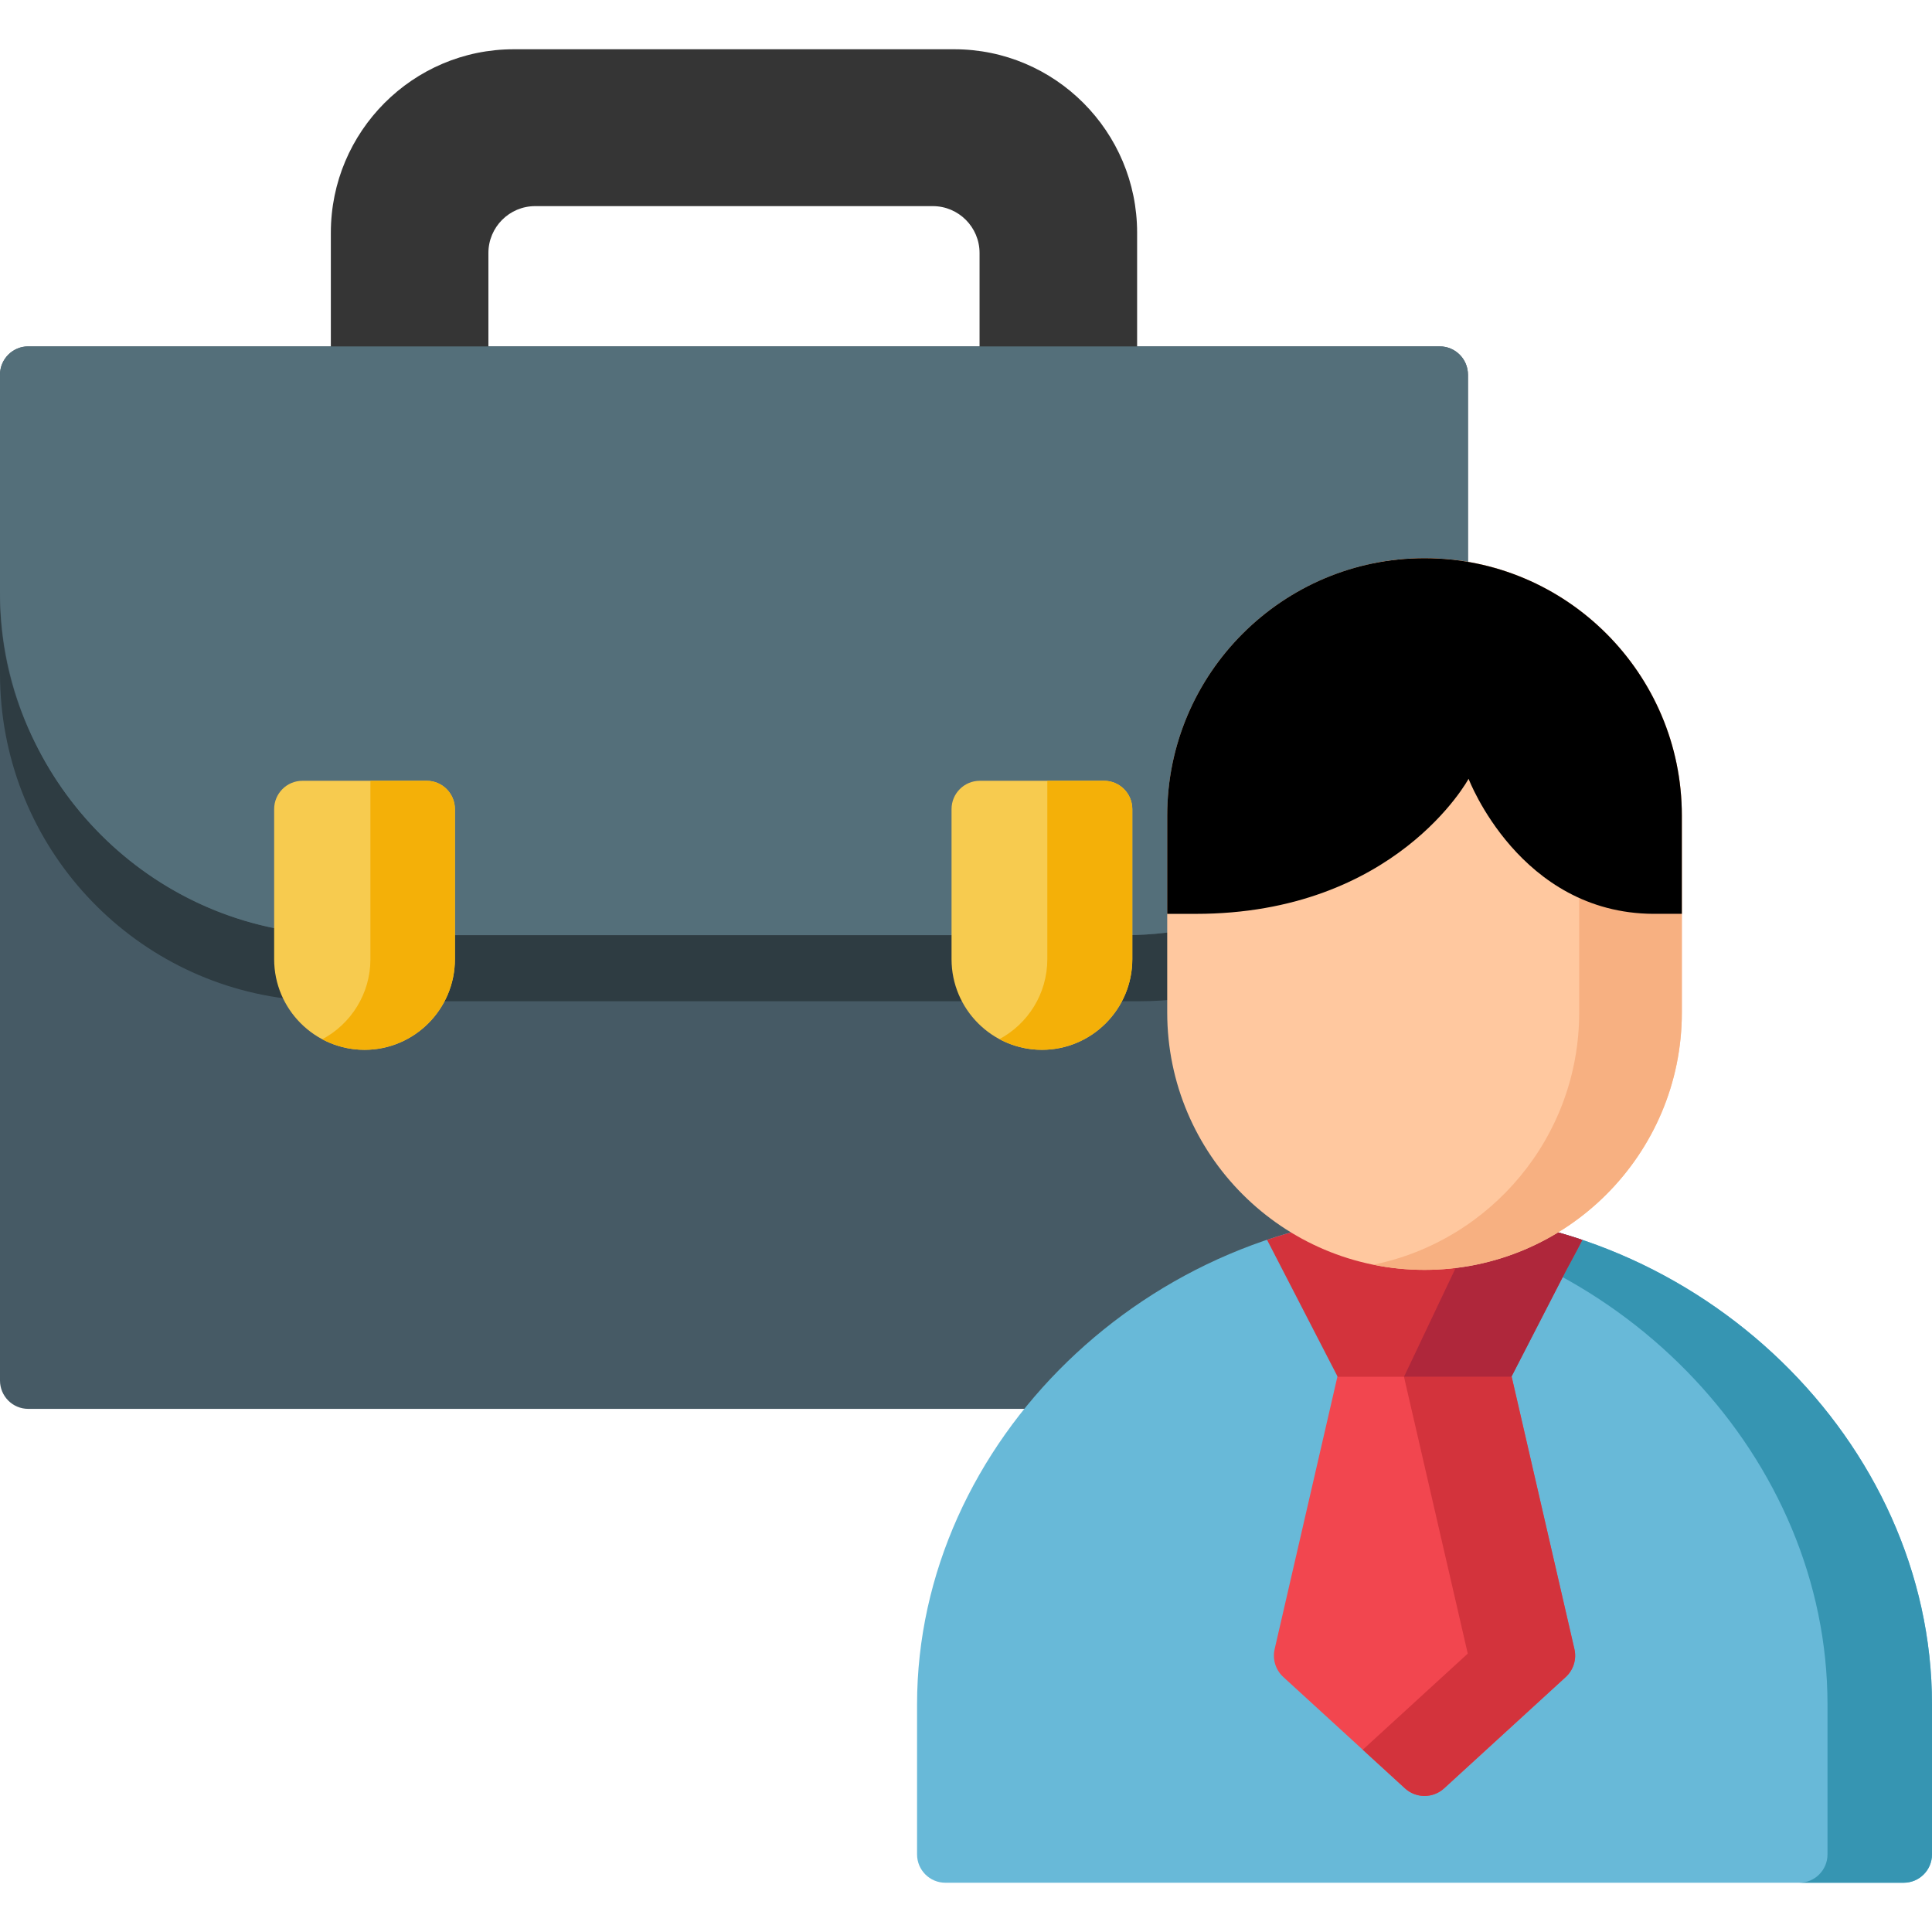
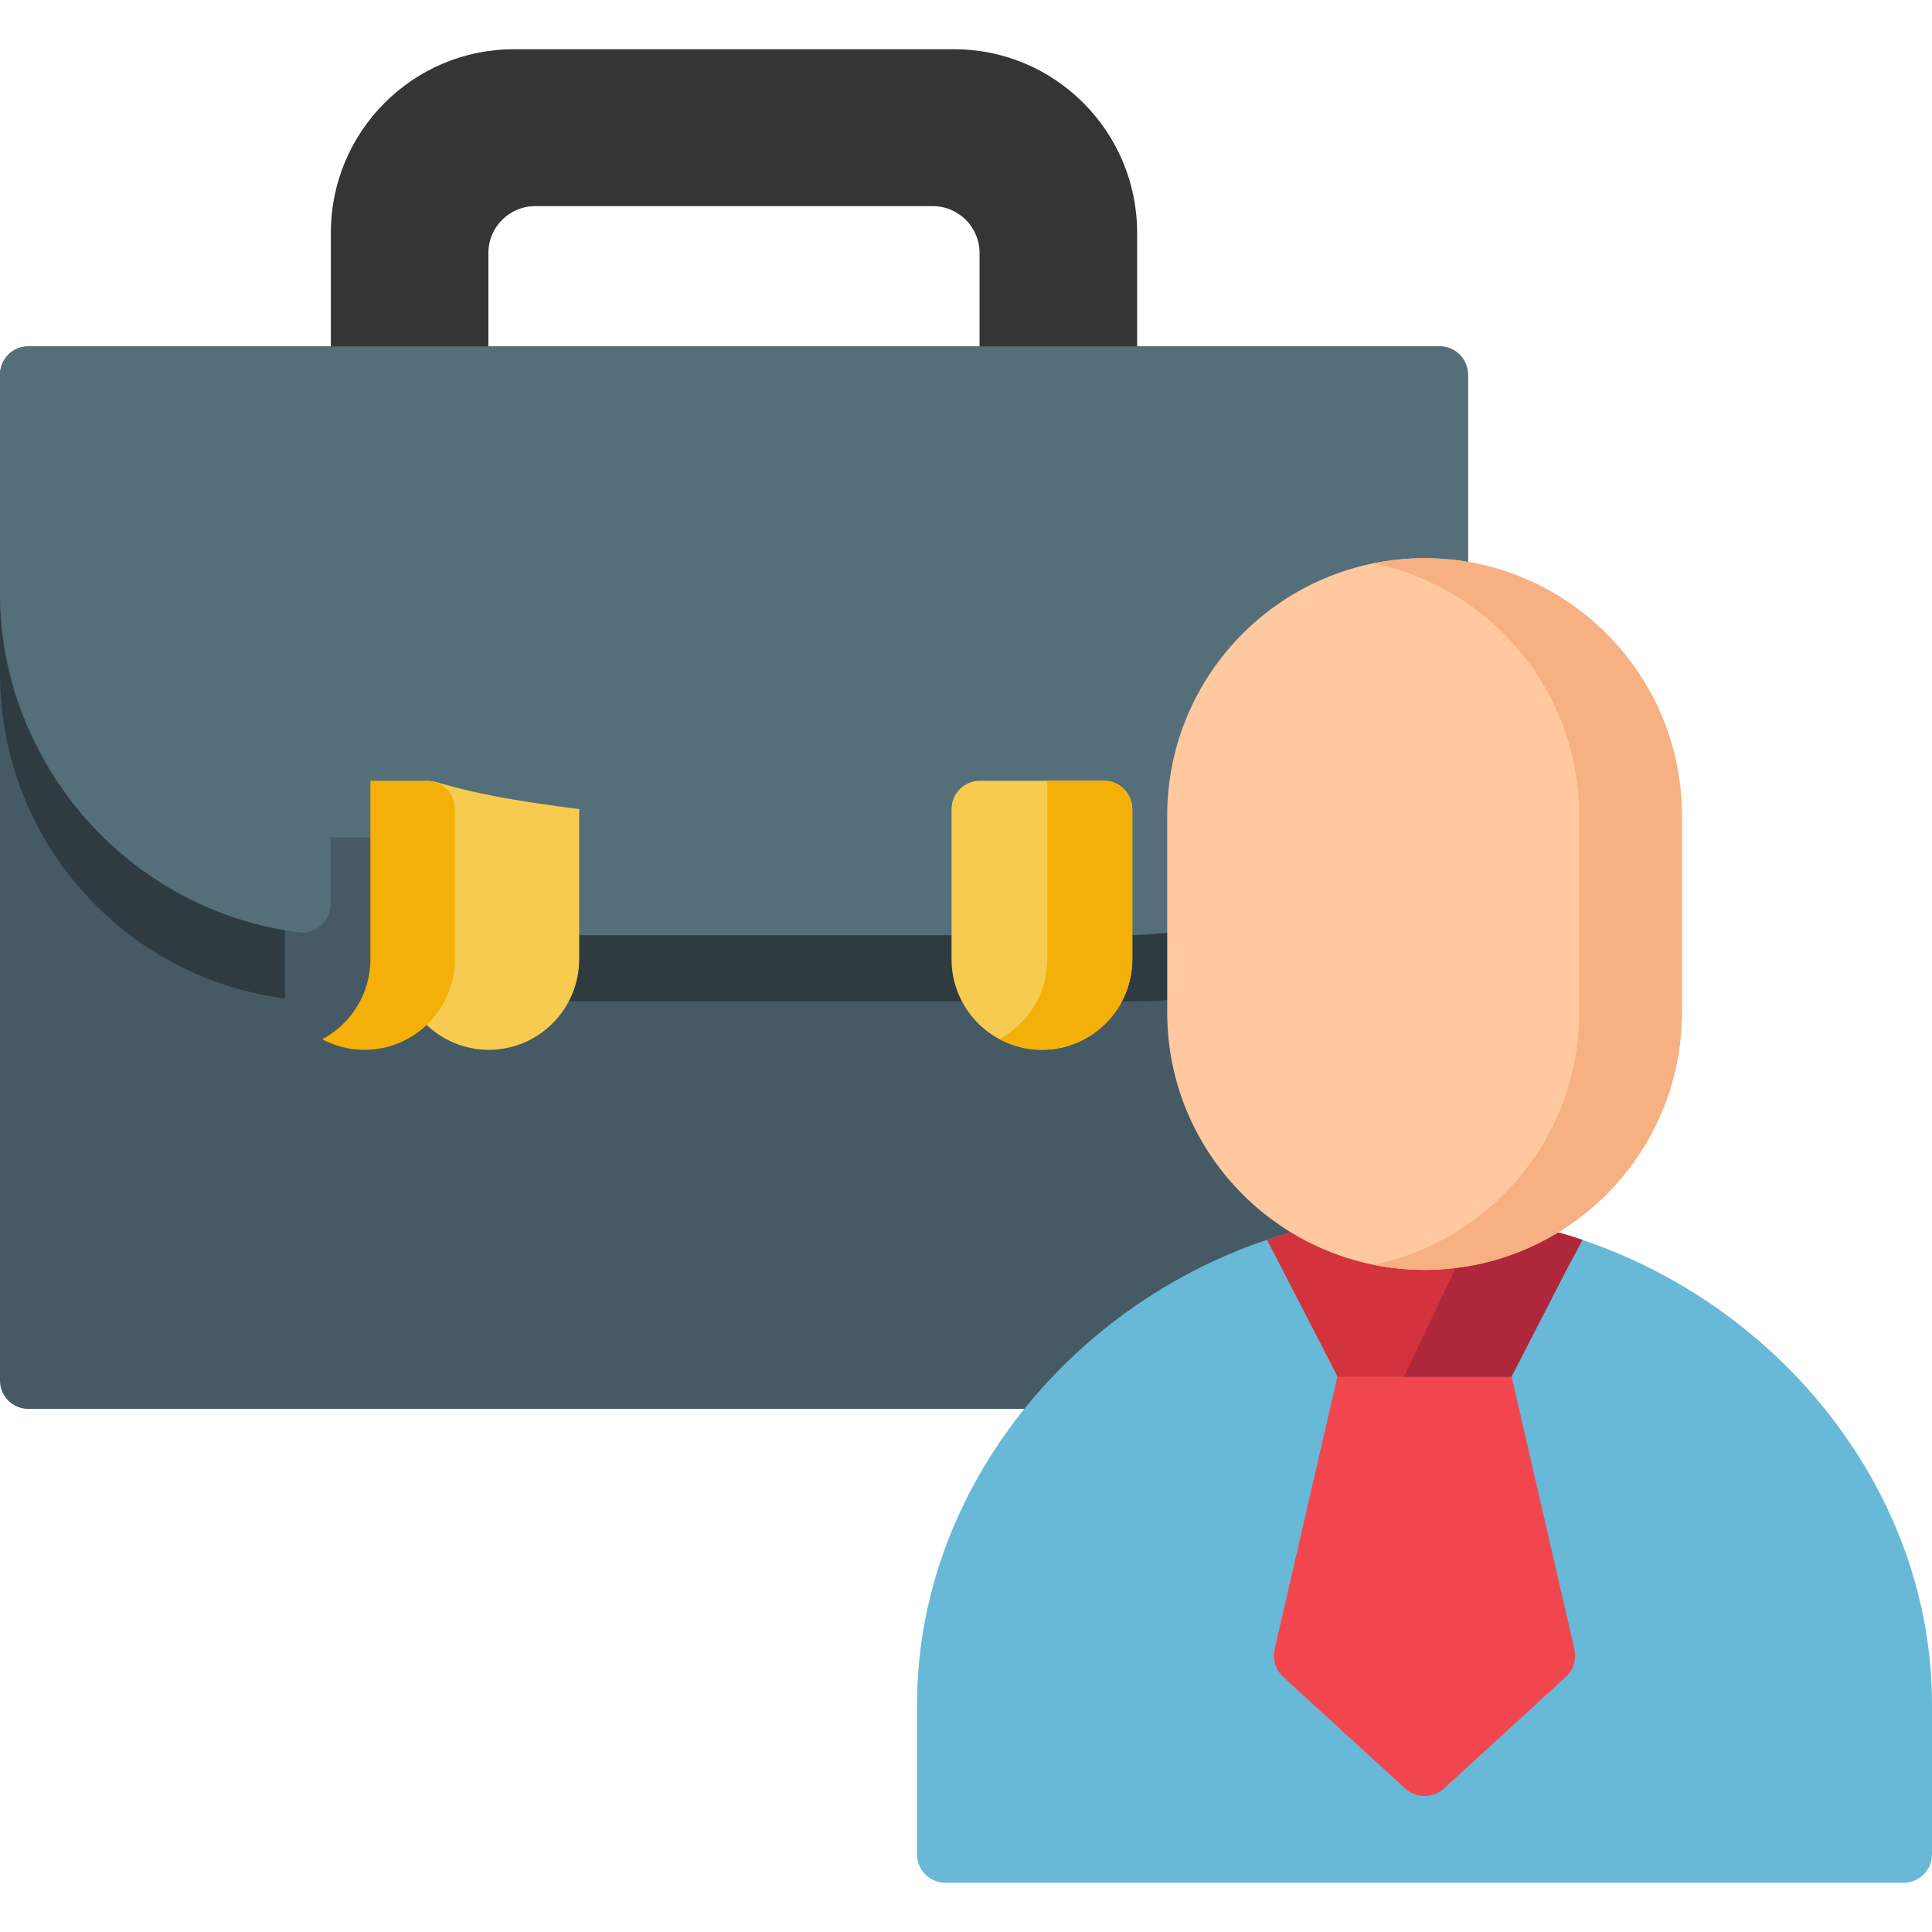
<svg xmlns="http://www.w3.org/2000/svg" version="1.1" id="Layer_1" x="0px" y="0px" viewBox="0 0 512 512" style="enable-background:new 0 0 512 512;" xml:space="preserve">
  <path style="fill:#465A65;" d="M378.548,163.942c0.843,0,1.702,0.022,2.627,0.068c2.047,0.092,4.044-0.645,5.528-2.062   c1.483-1.417,2.323-3.382,2.323-5.437V99.305c0-4.146-3.351-7.507-7.485-7.507H7.485C3.351,91.798,0,95.159,0,99.305v266.553   c0,4.146,3.351,7.507,7.485,7.507h283.421c1.9,0,3.729-0.725,5.116-2.027c15.179-14.253,33.736-24.59,53.66-29.893   c0.002-0.001,0.005-0.001,0.007-0.002c1.118-0.297,2.242-0.577,3.368-0.842l0.613-0.139c0.893-0.206,1.788-0.401,2.679-0.586   l0.924-0.186c0.839-0.166,1.682-0.323,2.519-0.471l0.86-0.152c1.096-0.185,2.196-0.358,3.3-0.513   c0.009-0.001,0.017-0.002,0.026-0.004c0.004-0.001,0.007-0.001,0.011-0.001c1.123-0.157,2.249-0.294,3.378-0.419l0.91-0.092   c0.816-0.084,1.633-0.161,2.457-0.228c0.374-0.031,0.75-0.059,1.124-0.086c0.792-0.057,1.585-0.105,2.379-0.145l1.04-0.054   c0.463-0.02,0.928-0.033,1.492-0.05c0.617-0.018,1.21-0.119,1.779-0.277c0.57,0.158,1.163,0.259,1.78,0.277l0.962,0.032   c0.08,0.003,0.16,0.004,0.24,0.004c1.943,0,3.815-0.797,5.215-2.155c1.459-1.414,2.282-3.407,2.282-5.443   c0-2.054-0.839-4.019-2.322-5.435c-1.481-1.416-3.473-2.157-5.524-2.063c-0.188,0.009-0.374,0.021-0.562,0.034   c-0.108,0.007-0.215,0.016-0.323,0.02c-0.606,0.02-1.188,0.12-1.748,0.275c-0.562-0.156-1.146-0.256-1.753-0.276   c-28.269-0.935-51.266-24.768-51.266-53.129v-52.219C325.529,187.797,349.313,163.942,378.548,163.942z" />
  <path style="fill:#68B9D8;" d="M377.618,321.41c-0.068,0-0.137,0-0.205,0c-72.842,0.997-134.382,60.658-134.382,130.281v39.747   c0,4.146,3.361,7.507,7.507,7.507h253.955c4.146,0,7.507-3.361,7.507-7.507v-39.747C512,382.068,450.46,322.407,377.618,321.41z" />
-   <path style="fill:#3695B2;" d="M377.618,321.41c-0.068,0-0.137,0-0.205,0c-4.631,0.063-9.217,0.366-13.744,0.892   c66.675,7.734,120.638,64.193,120.638,129.39v39.747c0,4.146-3.361,7.507-7.507,7.507h27.693c4.146,0,7.507-3.361,7.507-7.507   v-39.747C512,382.068,450.46,322.407,377.618,321.41z" />
  <path style="fill:#F2464F;" d="M417.237,437.033l-17.306-75.125c-0.804-3.489-3.91-5.962-7.491-5.962h-29.849   c-3.58,0-6.687,2.472-7.491,5.962l-17.306,75.125c-0.623,2.7,0.257,5.525,2.301,7.396l32.231,29.5   c1.468,1.344,3.329,2.016,5.19,2.016c1.861,0,3.721-0.672,5.19-2.016l32.231-29.5C416.98,442.558,417.859,439.732,417.237,437.033z" />
  <g>
-     <path style="fill:#D3333C;" d="M414.936,444.428c2.044-1.871,2.923-4.696,2.301-7.396l-16.627-72.175h-23.095h-5.443l16.901,73.367    l-27.828,25.47l11.181,10.234c1.468,1.344,3.329,2.016,5.19,2.016c1.861,0,3.721-0.672,5.19-2.016L414.936,444.428z" />
    <path style="fill:#D3333C;" d="M419.332,328.588c-13.195-4.454-27.23-6.98-41.714-7.178c-0.068,0-0.137,0-0.205,0    c-14.456,0.198-28.462,2.714-41.634,7.151l18.719,36.297h46.037l14.533-28.235C415.56,335.663,417.514,332.192,419.332,328.588z" />
  </g>
  <path style="fill:#AF273B;" d="M419.332,328.588c-8.708-2.94-17.788-5.018-27.114-6.163l-20.145,42.433h5.443h23.019l14.533-28.235   C415.56,335.663,417.514,332.192,419.332,328.588z" />
  <path style="fill:#353535;" d="M252.885,13.054H136.142c-26.723,0-48.465,21.805-48.465,48.608v37.642   c0,4.146,3.351,7.507,7.485,7.507h26.786c4.134,0,7.485-3.361,7.485-7.507V67.043c0-6.845,5.553-12.416,12.379-12.416h105.401   c6.825,0,12.379,5.569,12.379,12.416v32.261c0,4.146,3.351,7.507,7.485,7.507h26.787c4.134,0,7.485-3.361,7.485-7.507V61.662   C301.348,34.86,279.608,13.054,252.885,13.054z" />
  <g>
    <path style="fill:#2E3C42;" d="M319.817,245.209c-7.077,1.732-14.336,2.608-21.576,2.608h-1.91v17.516h5.877    c7.095,0,13.983-0.875,20.582-2.489v-19.153C321.941,244.396,320.943,244.934,319.817,245.209z" />
    <path style="fill:#2E3C42;" d="M9.552,197.325C3.457,185.442,0,171.976,0,157.69v20.808c0,44.197,32.927,80.654,75.515,86.107    v-18.108C46.332,241.536,22.194,222.692,9.552,197.325z" />
    <path style="fill:#2E3C42;" d="M259.653,247.819H113.072c-1.196,0-2.323-0.288-3.326-0.79v18.305H262.1v-17.935    C261.333,247.667,260.512,247.819,259.653,247.819z" />
  </g>
  <path style="fill:#546F7A;" d="M381.541,91.798H7.485C3.351,91.798,0,95.159,0,99.305v57.459c0,45.693,34.044,84.51,79.19,90.291   c2.13,0.272,4.279-0.386,5.894-1.813c1.614-1.425,2.538-3.477,2.538-5.634v-17.677h17.965v18.379c0,4.146,3.351,7.507,7.485,7.507   h146.581c4.134,0,7.485-3.361,7.485-7.507v-18.379h17.965v18.379c0,4.146,3.351,7.507,7.485,7.507h5.654   c7.24,0,14.499-0.878,21.576-2.608c3.352-0.82,5.711-3.833,5.711-7.294v-20.798c0-29.322,23.784-53.176,53.019-53.176   c0.843,0,1.702,0.022,2.627,0.067c2.047,0.101,4.044-0.645,5.528-2.061c1.483-1.417,2.323-3.382,2.323-5.437V99.305   C389.026,95.158,385.675,91.798,381.541,91.798z" />
-   <path style="fill:#F7CB4F;" d="M113.072,206.918H80.138c-4.134,0-7.485,3.361-7.485,7.507v39.763   c0,13.246,10.745,24.023,23.951,24.023c13.207,0,23.953-10.777,23.953-24.023v-39.763   C120.557,210.28,117.206,206.918,113.072,206.918z" />
+   <path style="fill:#F7CB4F;" d="M113.072,206.918c-4.134,0-7.485,3.361-7.485,7.507v39.763   c0,13.246,10.745,24.023,23.951,24.023c13.207,0,23.953-10.777,23.953-24.023v-39.763   C120.557,210.28,117.206,206.918,113.072,206.918z" />
  <path style="fill:#F4B008;" d="M113.072,206.918H98.164v47.27c0,9.192-5.178,17.189-12.758,21.227   c3.344,1.782,7.155,2.797,11.199,2.797c13.207,0,23.953-10.777,23.953-24.023v-39.763   C120.557,210.28,117.206,206.918,113.072,206.918z" />
  <path style="fill:#F7CB4F;" d="M292.588,206.918h-32.934c-4.134,0-7.485,3.361-7.485,7.507v39.763   c0,13.246,10.745,24.023,23.952,24.023s23.952-10.777,23.952-24.023v-39.763C300.072,210.28,296.721,206.918,292.588,206.918z" />
  <path style="fill:#F4B008;" d="M292.588,206.918h-15.037v47.27c0,9.167-5.149,17.144-12.694,21.193   c3.36,1.804,7.195,2.83,11.265,2.83c13.207,0,23.952-10.777,23.952-24.023v-39.763C300.072,210.28,296.721,206.918,292.588,206.918z   " />
  <path style="fill:#FFC89F;" d="M377.516,147.927c-37.6,0-68.19,30.591-68.19,68.19v52.219c0,37.6,30.59,68.19,68.19,68.19   s68.19-30.59,68.19-68.19v-52.219C445.706,178.518,415.116,147.927,377.516,147.927z" />
  <path style="fill:#F7B081;" d="M377.516,147.927c-4.657,0-9.206,0.472-13.602,1.366c31.105,6.322,54.588,33.882,54.588,66.825   v52.219c0,32.944-23.483,60.503-54.588,66.825c4.397,0.894,8.945,1.366,13.602,1.366c37.6,0,68.19-30.59,68.19-68.19v-52.219   C445.706,178.518,415.116,147.927,377.516,147.927z" />
-   <path d="M445.706,242.174v-26.055c0-37.6-30.59-68.19-68.19-68.19s-68.19,30.591-68.19,68.19v26.063h7.539   c53.012,0,72.324-35.795,72.324-35.795s13.5,35.622,48.978,35.788h7.539V242.174z" />
  <g>

</g>
  <g>

</g>
  <g>

</g>
  <g>

</g>
  <g>

</g>
  <g>

</g>
  <g>

</g>
  <g>

</g>
  <g>

</g>
  <g>

</g>
  <g>

</g>
  <g>

</g>
  <g>

</g>
  <g>

</g>
  <g>

</g>
</svg>